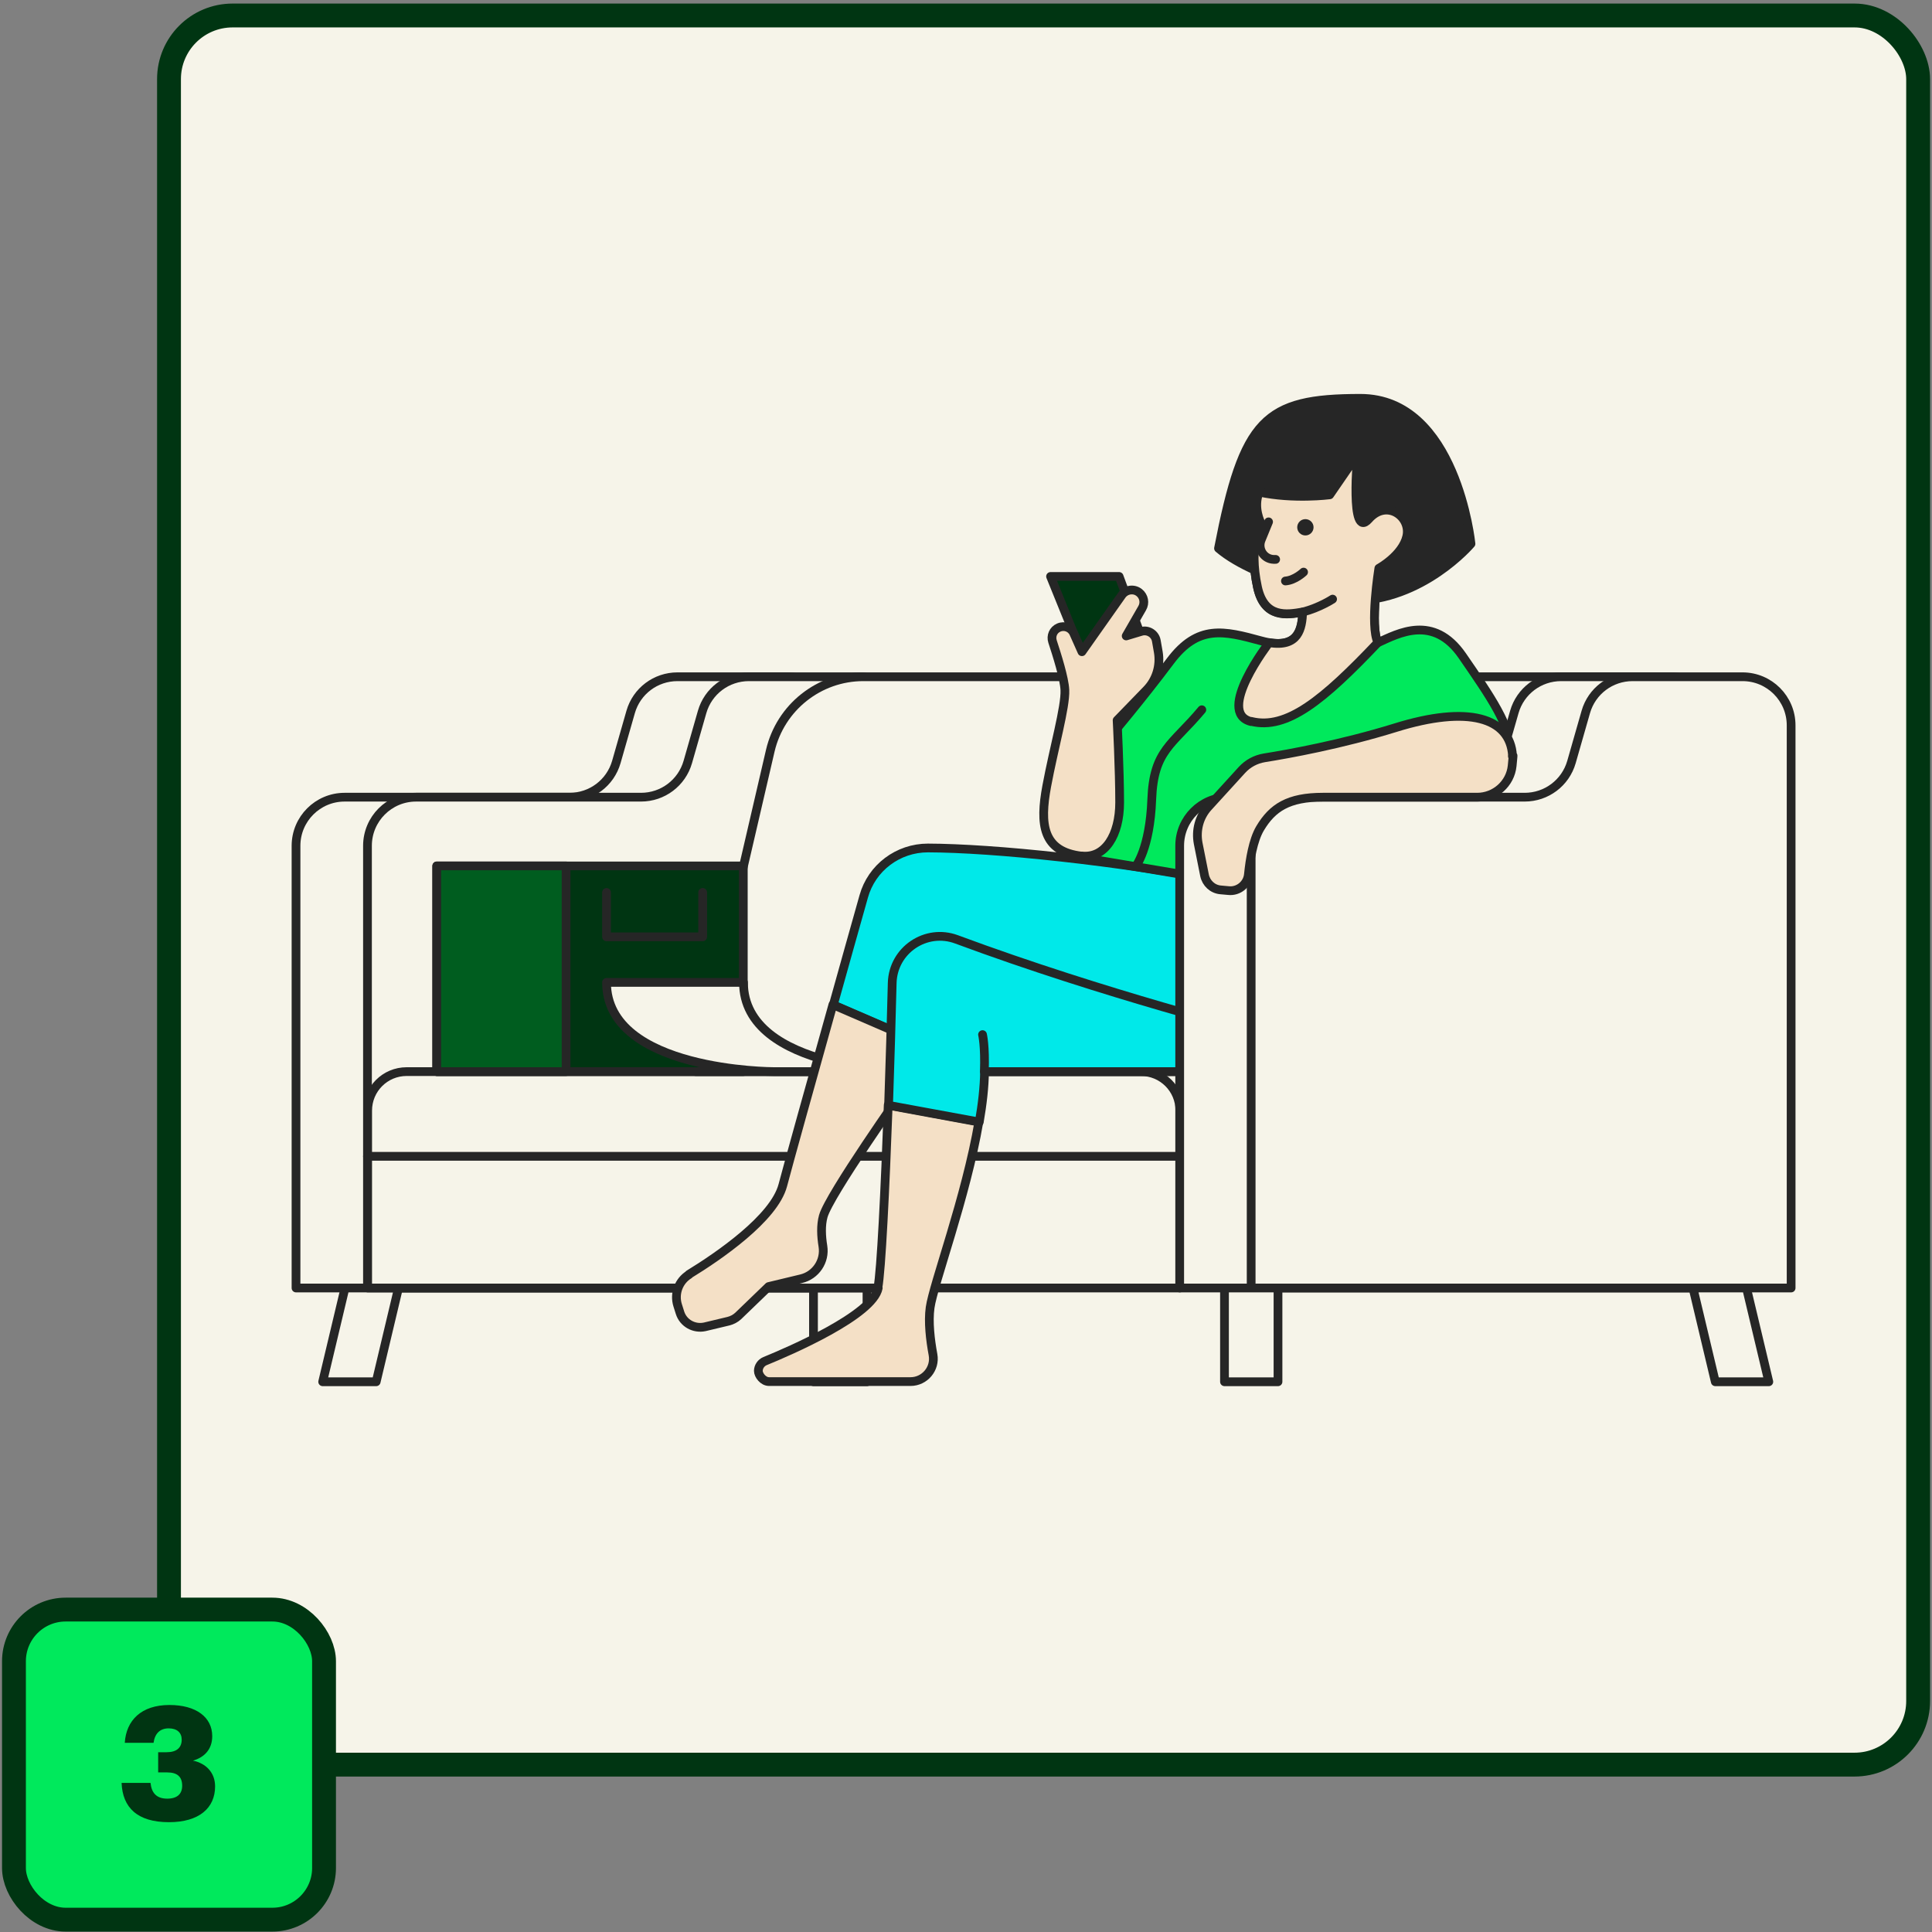
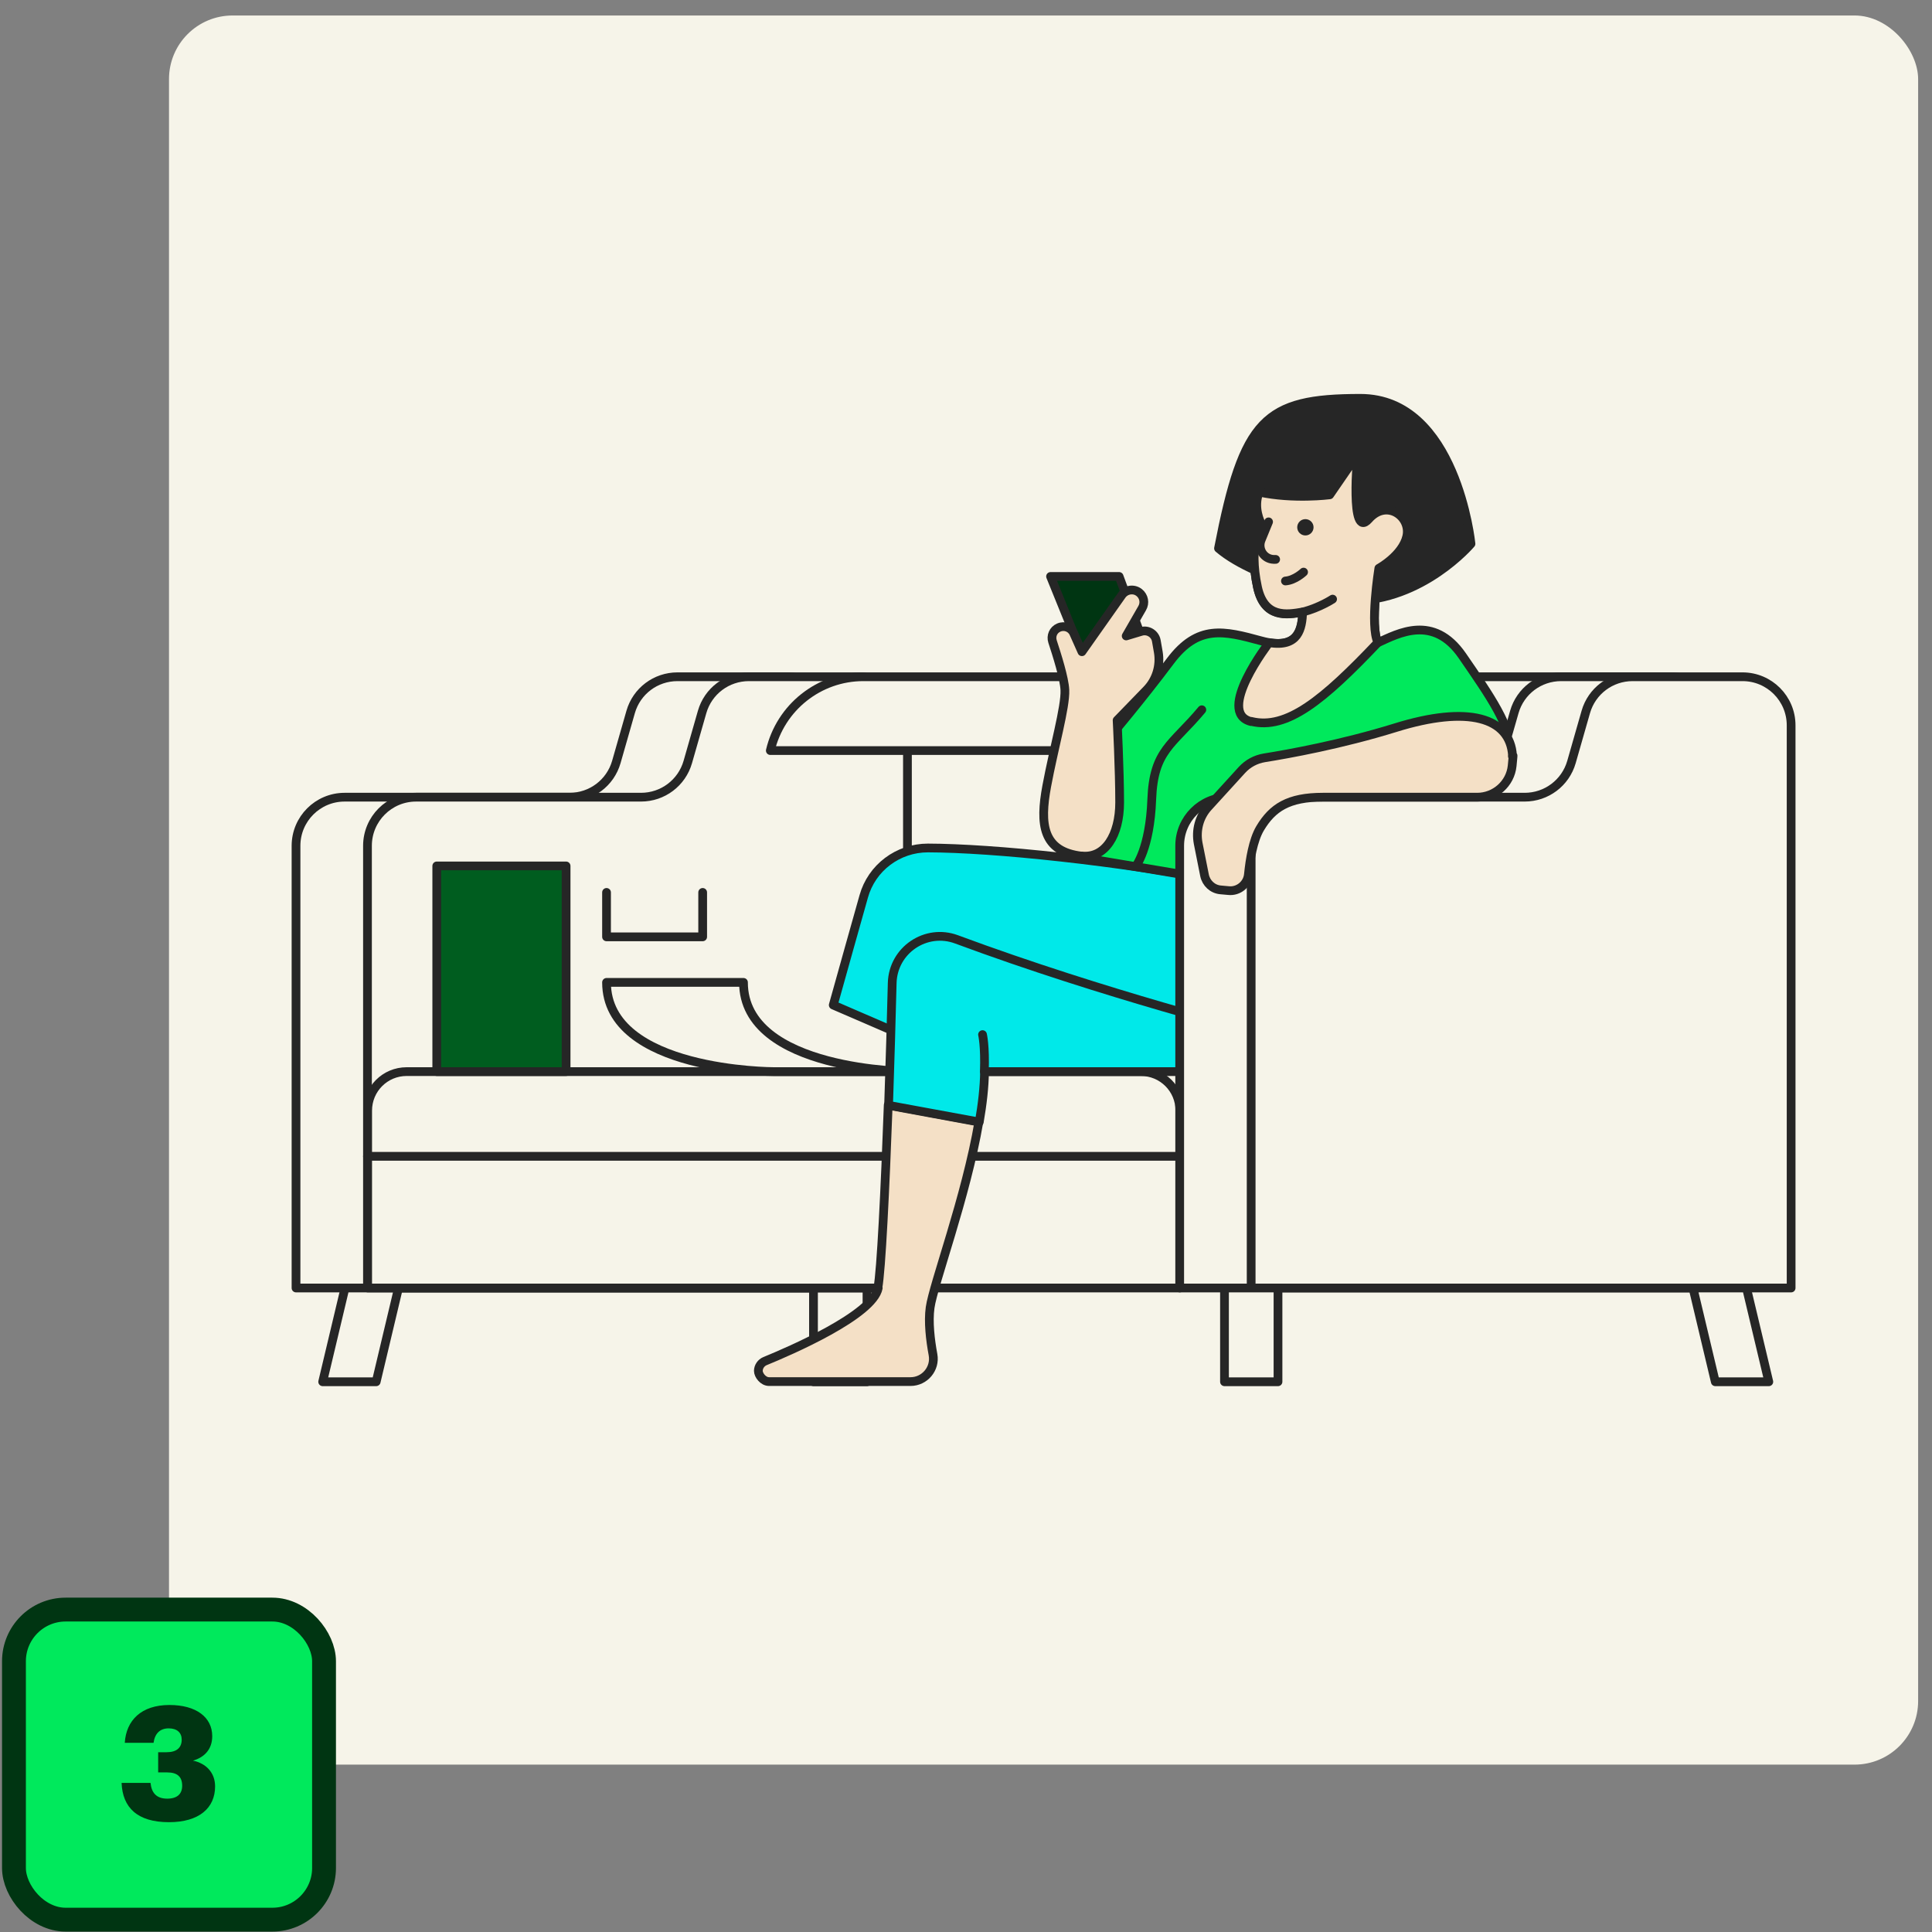
<svg xmlns="http://www.w3.org/2000/svg" width="243" height="243" viewBox="0 0 243 243" fill="none">
  <rect x="0" y="0" width="243" height="243" fill="#808080" stroke="none" />
  <rect x="21.256" y="1.948" width="220" height="220" rx="8" fill="#F6F4E9" />
-   <rect x="21.256" y="1.948" width="220" height="220" rx="8" stroke="#003512" stroke-width="3" />
  <path d="M79.322 89.545L77.52 95.842C76.767 98.465 74.372 100.267 71.634 100.267H43.346C39.969 100.267 37.232 103.005 37.232 106.381V162H105.146V91.233C105.146 87.857 102.409 85.119 99.033 85.119H85.208C82.47 85.119 80.075 86.921 79.322 89.545Z" fill="#F6F4E9" stroke="#262626" stroke-width="1.1" stroke-linecap="round" stroke-linejoin="round" />
  <path d="M88.31 89.545L86.508 95.842C85.755 98.465 83.36 100.267 80.622 100.267H52.334C48.958 100.267 46.22 103.005 46.22 106.381V162H114.135V91.233C114.135 87.857 111.397 85.119 108.021 85.119H94.196C91.459 85.119 89.063 86.921 88.31 89.545Z" fill="#F6F4E9" stroke="#262626" stroke-width="1.1" stroke-linecap="round" stroke-linejoin="round" />
  <path d="M102.318 173.794H109.048V162H102.318V173.794Z" fill="#F6F4E9" stroke="#262626" stroke-width="1.1" stroke-linecap="round" stroke-linejoin="round" />
  <path d="M43.391 162H50.121L47.315 173.794H40.585L43.391 162Z" fill="#F6F4E9" stroke="#262626" stroke-width="1.1" stroke-linecap="round" stroke-linejoin="round" />
  <path d="M51.125 134.783H143.496C146.21 134.783 148.4 136.973 148.4 139.688V161.999H46.243V139.688C46.243 136.973 48.433 134.783 51.148 134.783H51.125Z" fill="#F6F4E9" stroke="#262626" stroke-width="1.1" stroke-linecap="round" stroke-linejoin="round" />
  <path d="M46.22 145.437H148.4" stroke="#262626" stroke-width="1.1" stroke-linecap="round" stroke-linejoin="round" />
-   <path d="M205.342 85.119H108.591C103.002 85.119 98.166 88.975 96.888 94.404L87.512 134.783H205.342V85.119Z" fill="#F6F4E9" stroke="#262626" stroke-width="1.1" stroke-linecap="round" stroke-linejoin="round" />
-   <path d="M93.489 108.913H54.935V134.783H93.489V108.913Z" fill="#003512" stroke="#262626" stroke-width="1.1" stroke-linecap="round" stroke-linejoin="round" />
+   <path d="M205.342 85.119H108.591C103.002 85.119 98.166 88.975 96.888 94.404H205.342V85.119Z" fill="#F6F4E9" stroke="#262626" stroke-width="1.1" stroke-linecap="round" stroke-linejoin="round" />
  <path d="M71.201 108.913H54.935V134.783H71.201V108.913Z" fill="#005D1F" stroke="#262626" stroke-width="1.1" stroke-linecap="round" stroke-linejoin="round" />
  <path d="M88.379 112.244V117.833H76.288V112.244" stroke="#262626" stroke-width="1.1" stroke-linecap="round" stroke-linejoin="round" />
  <path d="M114.546 134.783C114.546 134.783 93.512 134.784 93.512 123.56H76.288C76.288 134.784 97.322 134.783 97.322 134.783H114.546Z" fill="#F6F4E9" stroke="#262626" stroke-width="1.1" stroke-linecap="round" stroke-linejoin="round" />
  <path d="M170.05 75.56C178.97 75.56 185.015 68.397 185.015 68.397C185.015 68.397 183.168 50.101 171.099 50.101C159.031 50.101 156.408 52.724 153.26 68.967C158.164 73.165 170.05 75.56 170.05 75.56Z" fill="#262626" stroke="#262626" stroke-width="1.1" stroke-linecap="round" stroke-linejoin="round" />
  <path d="M125.724 126.936L169 134.784L154.788 111.012C140.416 108.252 124.857 106.678 116.713 106.655C112.949 106.655 109.641 109.142 108.637 112.746C107.61 116.396 106.219 121.324 104.804 126.411L119.04 132.571L125.747 126.959L125.724 126.936Z" fill="#00E9E9" stroke="#262626" stroke-width="1.1" stroke-linecap="round" stroke-linejoin="round" />
-   <path d="M86.668 160.311C85.368 161.11 84.774 162.707 85.231 164.167L85.527 165.102C85.938 166.425 87.307 167.178 88.653 166.882L91.618 166.174C92.075 166.06 92.508 165.832 92.85 165.513L96.683 161.817L100.767 160.836C102.592 160.403 103.801 158.623 103.504 156.753C103.299 155.498 103.23 154.106 103.55 152.966C104.302 150.274 113.724 136.951 113.724 136.951L118.994 132.525L104.759 126.365C102.044 136.061 99.192 146.281 98.462 149.065C97.367 153.239 90.341 158.03 86.645 160.289L86.668 160.311Z" fill="#F4E0C6" stroke="#262626" stroke-width="1.1" stroke-linecap="round" stroke-linejoin="round" />
  <path d="M110.462 161.999C109.823 165.399 99.306 169.938 96.227 171.193C95.725 171.398 95.383 171.9 95.383 172.425C95.383 172.95 95.976 173.771 96.729 173.771H114.523C116.302 173.771 117.671 172.151 117.352 170.395C117.009 168.547 116.736 166.266 116.987 164.463C117.397 161.52 121.504 150.57 123.123 141.08L111.717 138.981C111.329 149.635 110.827 159.855 110.417 161.977L110.462 161.999Z" fill="#F4E0C6" stroke="#262626" stroke-width="1.1" stroke-linecap="round" stroke-linejoin="round" />
  <path d="M158.05 134.783V129.878C158.05 129.878 139.07 125.111 120.317 118.153C116.462 116.715 112.333 119.499 112.218 123.628C112.104 128.236 111.945 133.688 111.762 139.027L123.169 141.126C123.557 138.89 123.808 136.745 123.83 134.783H158.073H158.05Z" fill="#00E9E9" stroke="#262626" stroke-width="1.1" stroke-linecap="round" stroke-linejoin="round" />
  <path d="M123.808 134.783C123.922 131.544 123.58 130.13 123.58 130.13L123.808 134.783Z" fill="#00E9E9" />
  <path d="M123.808 134.783C123.922 131.544 123.58 130.13 123.58 130.13" stroke="#262626" stroke-width="1.1" stroke-linecap="round" stroke-linejoin="round" />
  <path d="M163.868 76.975C163.776 79.234 163.274 81.88 158.621 80.602C153.944 79.325 150.682 78.504 147.191 83.157C143.701 87.834 139.366 92.967 139.366 92.967L135.146 107.704L154.765 111.012L187.069 106.655C187.069 106.655 190.445 98.944 190.217 95.066C189.989 91.188 187.525 87.72 183.92 82.473C180.293 77.226 175.867 79.667 173.312 80.83C172.263 78.732 173.426 71.5 173.426 71.5C173.426 71.5 176.392 69.88 176.939 67.485C177.51 64.998 174.407 62.74 172.149 65.317C169.731 68.055 170.757 57.15 170.757 57.15L167.244 62.261C167.244 62.261 162.704 62.854 158.37 61.918C157.571 63.903 158.598 65.797 158.598 65.797C158.598 65.797 157.001 68.511 158.164 73.872C159.031 77.819 161.86 77.34 163.845 76.998L163.868 76.975Z" fill="#00E95C" stroke="#262626" stroke-width="1.1" stroke-linecap="round" stroke-linejoin="round" />
  <path d="M157.366 90.731C161.86 91.849 166.469 88.017 173.312 80.808C172.263 78.709 173.427 71.477 173.427 71.477C173.427 71.477 176.392 69.857 176.94 67.462C177.51 64.975 174.407 62.717 172.149 65.295C169.731 68.032 170.757 57.128 170.757 57.128L167.244 62.238C167.244 62.238 162.704 62.831 158.37 61.895C157.571 63.88 158.598 65.774 158.598 65.774C158.598 65.774 157.001 68.489 158.164 73.85C159.031 77.796 161.86 77.317 163.845 76.975C163.754 79.051 163.343 81.446 159.625 80.83C159.625 80.83 152.849 89.613 157.343 90.754L157.366 90.731Z" fill="#F4E0C6" stroke="#262626" stroke-width="1.1" stroke-linecap="round" stroke-linejoin="round" />
  <path d="M160.446 70.359H160.195C158.963 70.314 158.164 69.059 158.621 67.918L159.556 65.637" stroke="#262626" stroke-width="1.1" stroke-linecap="round" stroke-linejoin="round" />
  <path d="M161.678 73.074C162.887 72.983 163.959 71.956 163.959 71.956" stroke="#262626" stroke-width="1.1" stroke-linecap="round" stroke-linejoin="round" />
  <path d="M163.868 76.975C165.989 76.428 167.609 75.355 167.609 75.355" stroke="#262626" stroke-width="1.1" stroke-linecap="round" stroke-linejoin="round" />
  <path d="M164.187 67.348C164.754 67.348 165.214 66.888 165.214 66.321C165.214 65.754 164.754 65.295 164.187 65.295C163.62 65.295 163.16 65.754 163.16 66.321C163.16 66.888 163.62 67.348 164.187 67.348Z" fill="#262626" />
  <path d="M145.412 85.119L140.758 72.503H132.135L138.294 87.697L145.412 85.119Z" fill="#003512" stroke="#262626" stroke-width="1.1" stroke-linecap="round" stroke-linejoin="round" />
  <path d="M136.058 107.681C131.108 107.111 130.766 103.666 131.655 98.876C132.545 94.085 134.028 88.929 133.937 86.785C133.868 85.302 132.933 82.359 132.386 80.693C132.157 79.986 132.477 79.233 133.161 78.937C133.891 78.617 134.735 78.937 135.055 79.667L136.081 81.971L141.1 74.853C141.602 74.146 142.606 73.986 143.29 74.534C143.883 75.013 144.043 75.834 143.655 76.496L141.648 79.986L143.541 79.416C144.385 79.165 145.275 79.712 145.435 80.579L145.686 82.016C145.982 83.75 145.435 85.53 144.203 86.785L140.507 90.594C140.507 90.594 140.826 96.822 140.826 100.929C140.826 105.035 138.979 108.001 136.036 107.659L136.058 107.681Z" fill="#F4E0C6" stroke="#262626" stroke-width="1.1" stroke-linecap="round" stroke-linejoin="round" />
  <path d="M151.161 89.271C147.465 93.697 145.092 94.313 144.864 100.541C144.636 106.769 142.834 108.982 142.834 108.982" stroke="#262626" stroke-width="1.1" stroke-linecap="round" stroke-linejoin="round" />
  <path d="M190.468 89.545L188.666 95.842C187.913 98.465 185.517 100.267 182.78 100.267H154.492C151.115 100.267 148.377 103.005 148.377 106.381V162H216.292V91.233C216.292 87.857 213.555 85.119 210.178 85.119H196.354C193.616 85.119 191.221 86.921 190.468 89.545Z" fill="#F6F4E9" stroke="#262626" stroke-width="1.1" stroke-linecap="round" stroke-linejoin="round" />
  <path d="M199.456 89.545L197.654 95.842C196.901 98.465 194.506 100.267 191.768 100.267H163.48C160.103 100.267 157.366 103.005 157.366 106.381V162H225.281V91.233C225.281 87.857 222.543 85.119 219.167 85.119H205.342C202.604 85.119 200.209 86.921 199.456 89.545Z" fill="#F6F4E9" stroke="#262626" stroke-width="1.1" stroke-linecap="round" stroke-linejoin="round" />
  <path d="M160.742 162H154.012V173.794H160.742V162Z" fill="#F6F4E9" stroke="#262626" stroke-width="1.1" stroke-linecap="round" stroke-linejoin="round" />
  <path d="M219.668 162H212.938L215.745 173.794H222.475L219.668 162Z" fill="#F6F4E9" stroke="#262626" stroke-width="1.1" stroke-linecap="round" stroke-linejoin="round" />
  <path d="M190.24 95.043C189.943 90.23 184.65 88.678 175.502 91.53C168.727 93.629 162.043 94.838 159.031 95.317C157.936 95.499 156.955 96.024 156.203 96.845L151.982 101.476C150.841 102.708 150.385 104.419 150.704 106.085L151.503 110.1C151.708 111.081 152.507 111.834 153.51 111.925L154.514 112.016C155.769 112.153 156.91 111.218 157.024 109.963C157.206 108.161 157.594 105.697 158.484 104.191C160.035 101.59 162.042 100.267 166.4 100.267H185.791C188.049 100.267 189.966 98.556 190.194 96.321C190.422 94.085 190.24 95.477 190.217 95.066L190.24 95.043Z" fill="#F4E0C6" stroke="#262626" stroke-width="1.1" stroke-linecap="round" stroke-linejoin="round" />
  <rect x="1.756" y="202.448" width="39" height="39" rx="6.5" fill="#00E95C" />
  <rect x="1.756" y="202.448" width="39" height="39" rx="6.5" stroke="#003512" stroke-width="3" />
  <path d="M21.253 229.188C17.273 229.188 15.413 227.348 15.293 224.248H18.933C19.053 225.428 19.613 226.228 21.033 226.228C22.293 226.228 22.913 225.628 22.913 224.608C22.913 223.488 22.313 222.928 21.033 222.928H19.893V220.388H20.953C22.233 220.388 22.853 219.808 22.853 218.808C22.853 217.948 22.293 217.388 21.213 217.388C20.113 217.388 19.473 218.048 19.313 219.208H15.693C15.873 216.388 17.753 214.448 21.313 214.448C24.673 214.448 26.693 215.988 26.693 218.368C26.693 219.968 25.773 221.008 24.273 221.448C25.913 221.788 27.053 222.948 27.053 224.688C27.053 227.408 25.033 229.188 21.253 229.188Z" fill="#003512" />
</svg>